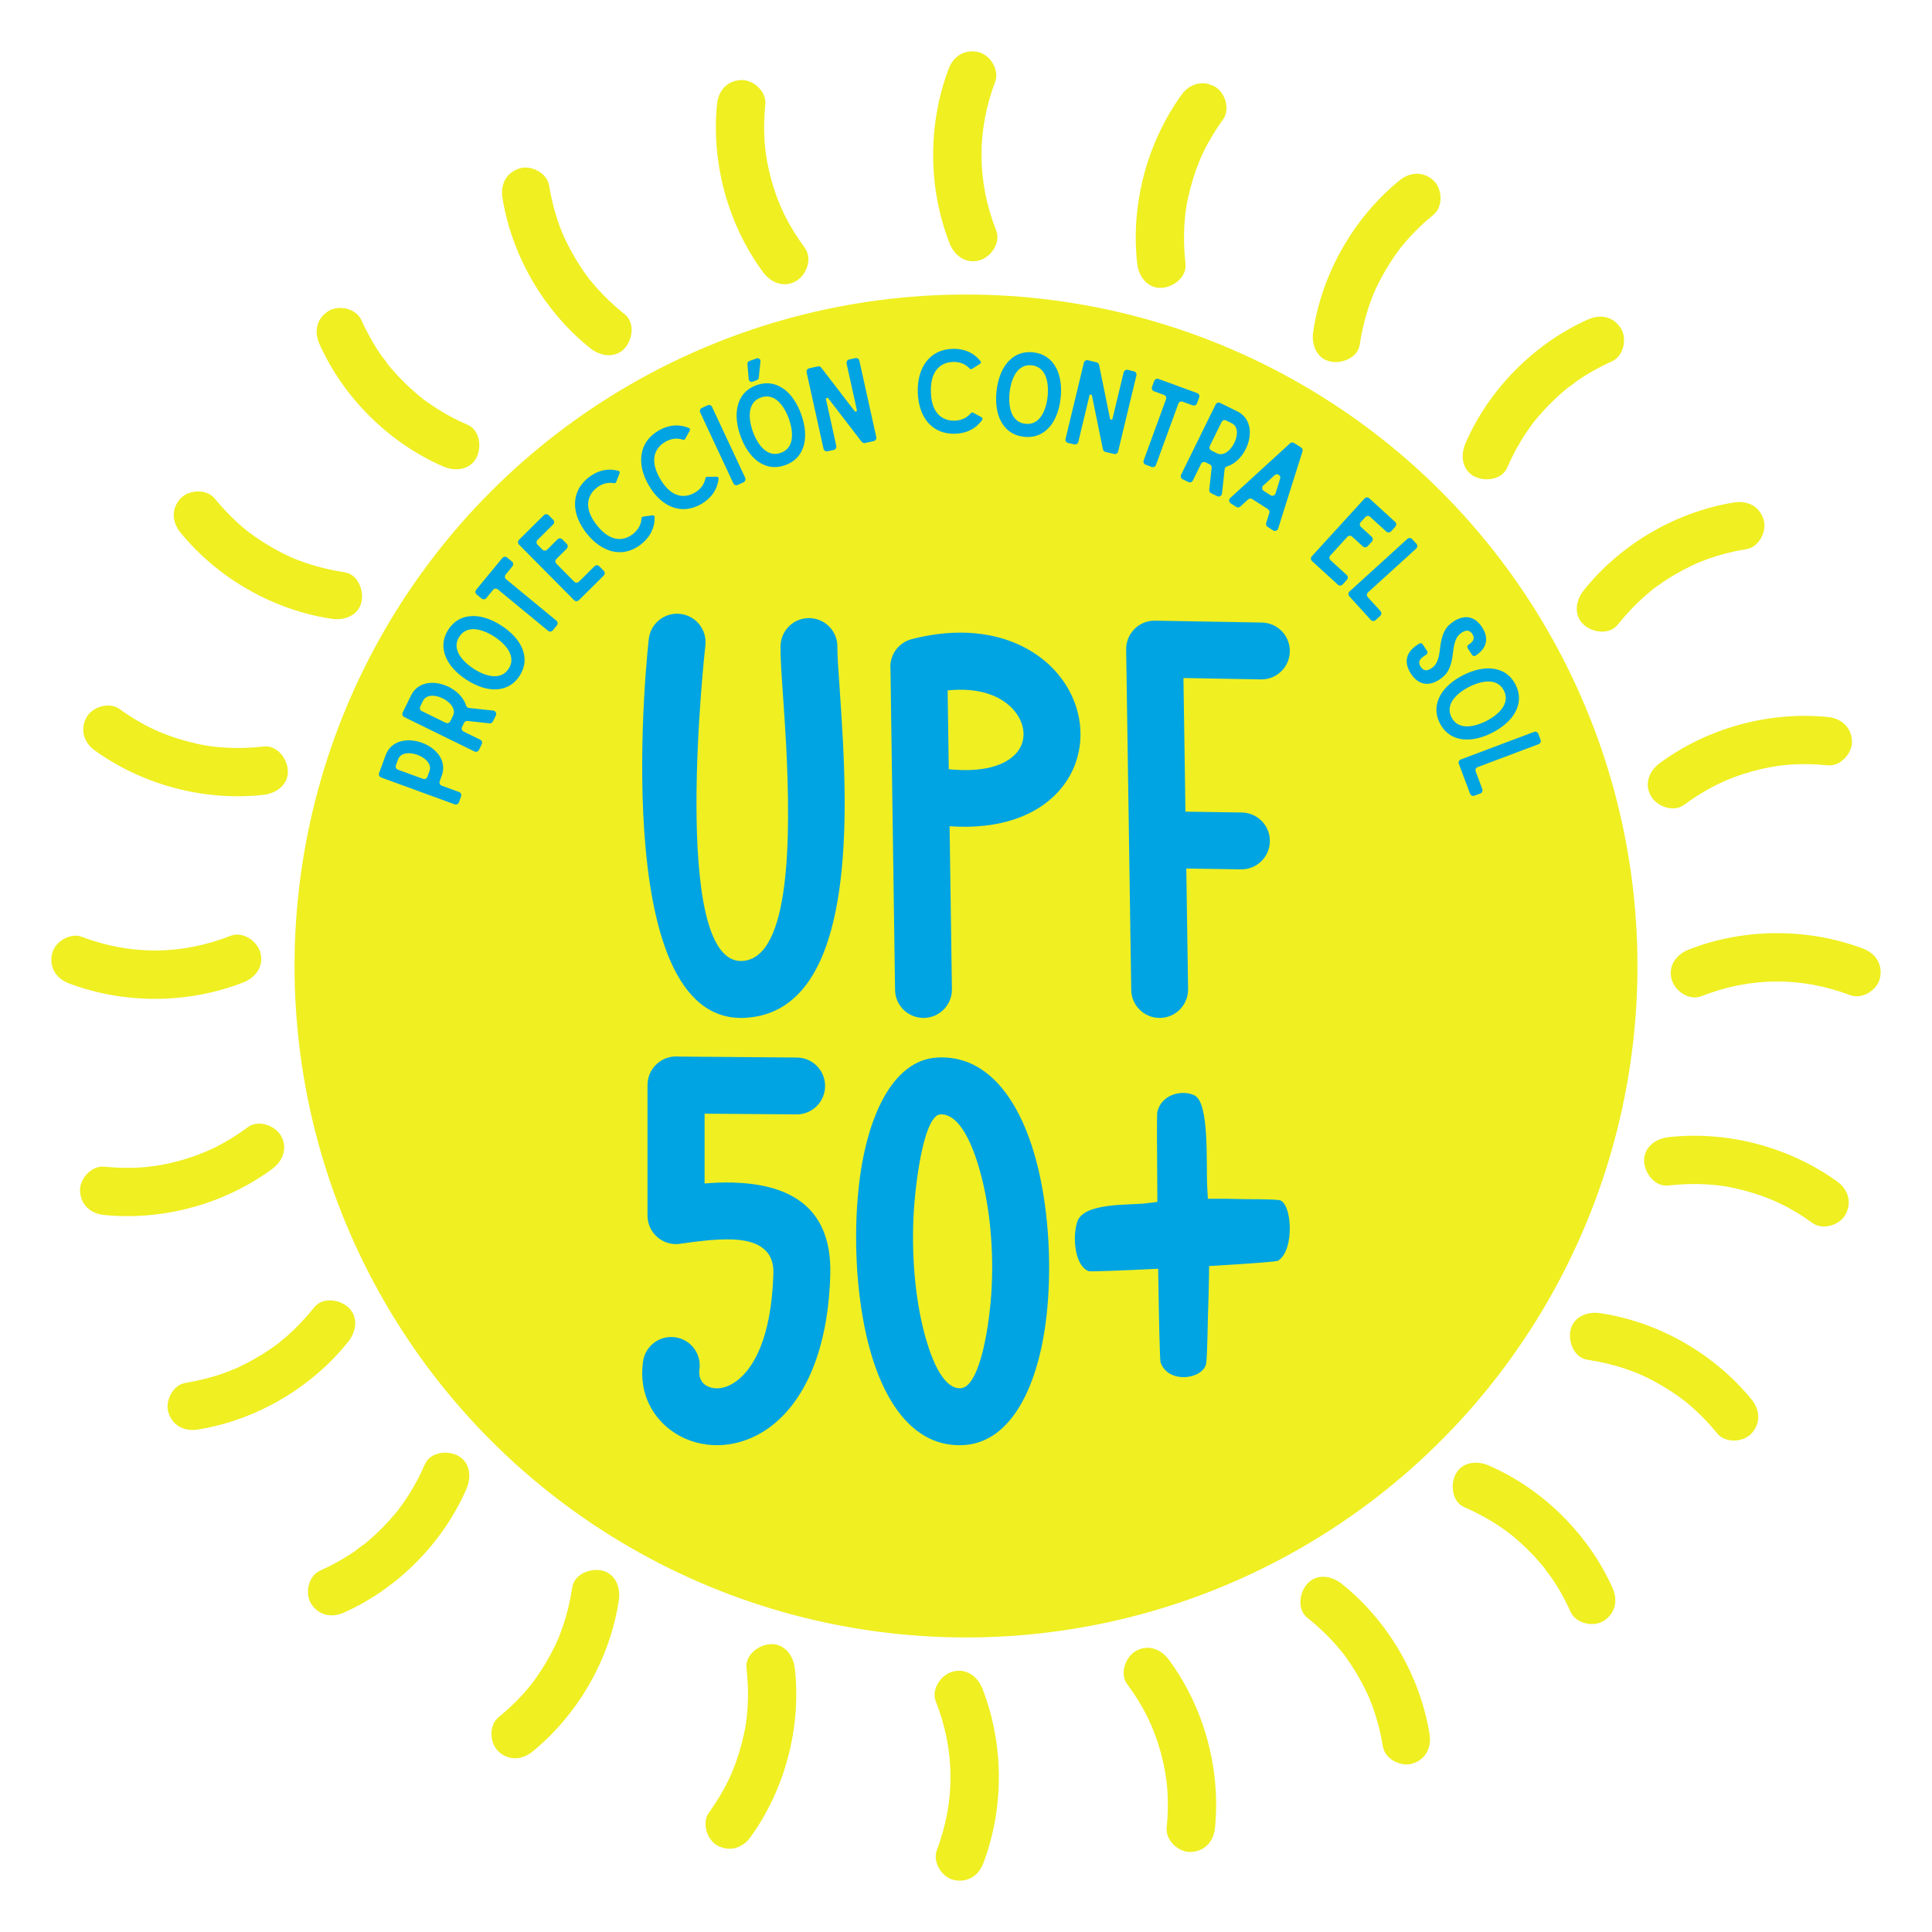
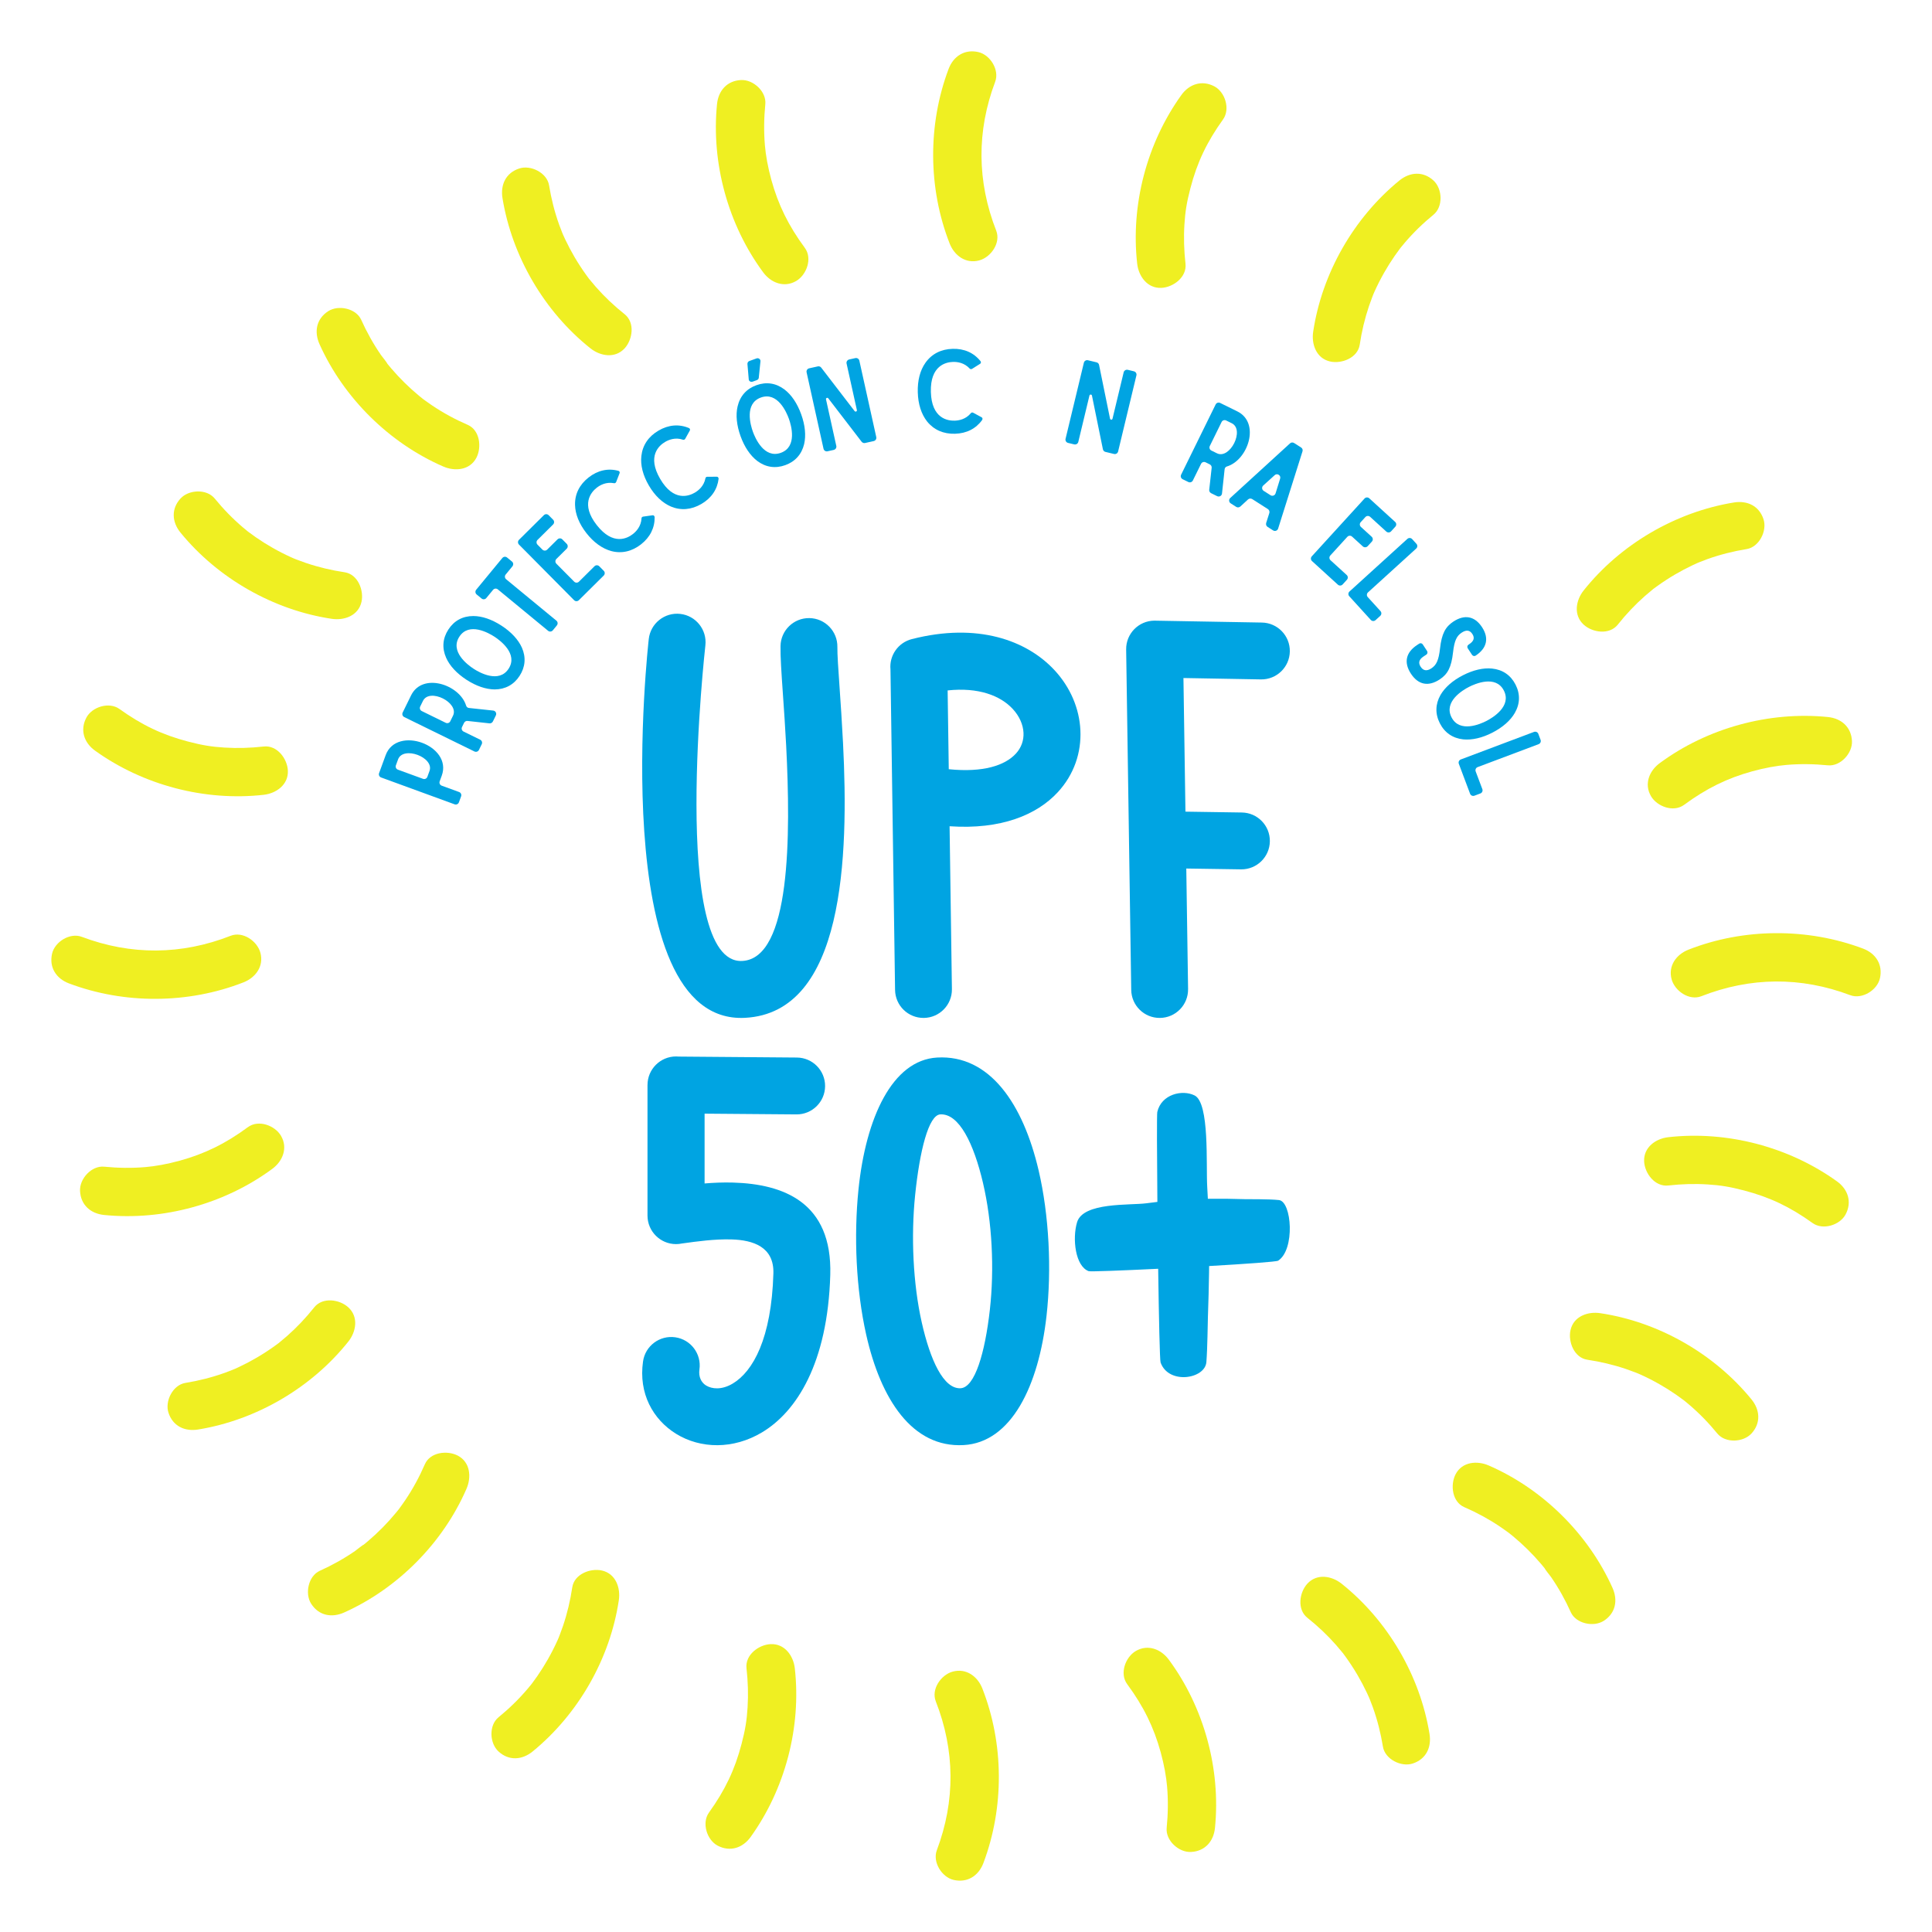
<svg xmlns="http://www.w3.org/2000/svg" id="Capa_1" version="1.1" viewBox="0 0 200 200">
-   <circle cx="100" cy="100" r="69.509" fill="#efef22" />
  <path d="M103.128,23.878c-1.996-5.094-2.032-10.308-.108-15.413.462-1.226-.513-2.794-1.746-3.075-1.423-.324-2.58.433-3.075,1.746-2.167,5.746-2.133,12.353.108,18.072.492,1.256,1.676,2.131,3.075,1.746,1.198-.329,2.241-1.811,1.746-3.075v-0Z" fill="#efef22" />
  <path d="M83.321,25.667c-1.699-2.302-2.764-4.475-3.475-7.06-.356-1.294-.579-2.557-.662-3.546-.121-1.425-.1-2.853.041-4.276.13-1.305-1.243-2.556-2.5-2.5-1.466.066-2.361,1.102-2.5,2.5-.608,6.099,1.138,12.474,4.778,17.406.801,1.085,2.167,1.63,3.42.897,1.07-.626,1.703-2.328.897-3.42h-0Z" fill="#efef22" />
  <path d="M64.66,32.526c-1.073-.854-2.072-1.795-2.978-2.826-.226-.257-.437-.528-.661-.787-.179-.207.169.238-.099-.126-.09-.123-.181-.245-.27-.369-.422-.588-.816-1.195-1.182-1.819-.347-.591-.667-1.198-.96-1.817-.065-.138-.129-.276-.191-.415-.073-.163-.198-.47-.064-.137-.129-.318-.252-.637-.368-.96-.476-1.328-.821-2.695-1.048-4.087-.211-1.295-1.886-2.131-3.075-1.746-1.402.454-1.972,1.688-1.746,3.075.983,6.032,4.325,11.742,9.107,15.549,1.021.813,2.552,1.072,3.536,0,.831-.905,1.093-2.666,0-3.536h0Z" fill="#efef22" />
  <path d="M48.413,43.978c-1.283-.557-2.514-1.223-3.675-2.003-.303-.203-.596-.419-.893-.631-.382-.272.239.196-.001.004-.142-.114-.285-.227-.426-.343-.539-.445-1.058-.913-1.556-1.404-.476-.469-.931-.96-1.365-1.468-.118-.139-.235-.279-.35-.42-.058-.071-.115-.142-.171-.213-.113-.143-.076-.095.111.146.027-.046-.591-.811-.642-.885-.795-1.151-1.477-2.373-2.05-3.649-.538-1.197-2.369-1.575-3.42-.897-1.237.798-1.472,2.14-.897,3.42,2.5,5.565,7.214,10.23,12.812,12.66,1.196.519,2.739.394,3.42-.897.57-1.079.384-2.865-.897-3.42v-0Z" fill="#efef22" />
  <path d="M35.675,59.24c-1.357-.203-2.692-.518-3.992-.958-.325-.11-.647-.227-.966-.351-.166-.065-.474-.19-.143-.05-.14-.059-.279-.121-.418-.184-.659-.298-1.305-.627-1.933-.985-.596-.339-1.177-.704-1.74-1.094-.282-.195-.56-.396-.833-.603.203.154.112.088-.034-.031-.147-.121-.295-.241-.44-.364-1.076-.912-2.058-1.924-2.951-3.016-.831-1.017-2.685-.927-3.536,0-.992,1.08-.887,2.451,0,3.536,3.867,4.732,9.611,8.016,15.656,8.921,1.288.193,2.751-.322,3.075-1.746.271-1.189-.363-2.868-1.746-3.075h-0Z" fill="#efef22" />
  <path d="M27.3,77.278c-1.353.152-2.712.196-4.071.11-1.336-.084-2.284-.237-3.759-.622-2.658-.694-4.777-1.702-7.108-3.376-1.066-.765-2.83-.22-3.42.897-.683,1.292-.241,2.603.897,3.42,4.979,3.576,11.369,5.257,17.462,4.571,1.295-.146,2.565-1.045,2.5-2.5-.055-1.229-1.108-2.657-2.5-2.5v-0Z" fill="#efef22" />
  <path d="M23.878,96.872c-5.094,1.996-10.308,2.032-15.413.108-1.226-.462-2.794.513-3.075,1.746-.324,1.423.433,2.58,1.746,3.075,5.746,2.167,12.353,2.133,18.072-.108,1.256-.492,2.131-1.676,1.746-3.075-.329-1.198-1.811-2.241-3.075-1.746h-0Z" fill="#efef22" />
  <path d="M25.667,116.679c-2.302,1.699-4.475,2.764-7.06,3.475-1.294.356-2.557.579-3.546.662-1.425.121-2.853.1-4.276-.041-1.305-.13-2.556,1.243-2.5,2.5.066,1.466,1.102,2.361,2.5,2.5,6.099.608,12.474-1.138,17.406-4.778,1.085-.801,1.63-2.167.897-3.42-.626-1.07-2.328-1.703-3.42-.897v0Z" fill="#efef22" />
  <path d="M32.526,135.34c-.854,1.073-1.795,2.072-2.826,2.978-.257.226-.528.437-.787.661-.207.179.238-.169-.126.099-.123.09-.245.181-.369.27-.588.422-1.195.816-1.819,1.182-.591.347-1.198.667-1.817.96-.138.065-.276.129-.415.191-.163.073-.47.198-.137.064-.318.129-.637.252-.96.368-1.328.476-2.695.821-4.087,1.048-1.295.211-2.131,1.886-1.746,3.075.454,1.402,1.688,1.972,3.075,1.746,6.032-.983,11.742-4.325,15.549-9.107.813-1.021,1.072-2.552,0-3.536-.905-.831-2.666-1.093-3.536,0h0Z" fill="#efef22" />
  <path d="M43.978,151.587c-.557,1.283-1.223,2.514-2.003,3.675-.203.303-.419.596-.631.893-.272.382.196-.239.004.001-.114.142-.227.285-.343.426-.445.539-.913,1.058-1.404,1.556-.469.476-.96.931-1.468,1.365-.139.118-.279.235-.42.35-.071.058-.142.115-.213.171-.143.113-.095.076.146-.111-.046-.027-.811.591-.885.642-1.151.795-2.373,1.477-3.649,2.05-1.197.538-1.575,2.369-.897,3.42.798,1.237,2.14,1.472,3.42.897,5.565-2.5,10.23-7.214,12.66-12.812.519-1.196.394-2.739-.897-3.42-1.079-.57-2.865-.384-3.42.897h-0Z" fill="#efef22" />
  <path d="M59.24,164.325c-.203,1.357-.518,2.692-.958,3.992-.11.325-.227.647-.351.966-.065.166-.19.474-.05.143-.059.14-.121.279-.184.418-.298.659-.627,1.305-.985,1.933-.339.596-.704,1.177-1.094,1.74-.195.282-.396.56-.603.833.154-.203.088-.112-.031.034-.121.147-.241.295-.364.44-.912,1.076-1.924,2.058-3.016,2.951-1.017.831-.927,2.685,0,3.536,1.08.992,2.451.887,3.536,0,4.732-3.867,8.016-9.611,8.921-15.656.193-1.288-.322-2.751-1.746-3.075-1.189-.271-2.868.363-3.075,1.746h0v0Z" fill="#efef22" />
  <path d="M77.278,172.7c.152,1.353.196,2.712.11,4.071-.084,1.336-.237,2.284-.622,3.759-.694,2.658-1.702,4.777-3.376,7.108-.765,1.066-.22,2.83.897,3.42,1.292.683,2.603.241,3.42-.897,3.576-4.979,5.257-11.369,4.571-17.462-.146-1.295-1.045-2.565-2.5-2.5-1.229.055-2.657,1.108-2.5,2.5h-0Z" fill="#efef22" />
  <path d="M96.872,176.122c1.996,5.094,2.032,10.308.108,15.413-.462,1.226.513,2.794,1.746,3.075,1.423.324,2.58-.433,3.075-1.746,2.167-5.746,2.133-12.353-.108-18.072-.492-1.256-1.676-2.131-3.075-1.746-1.198.329-2.241,1.811-1.746,3.075h0v-0Z" fill="#efef22" />
  <path d="M116.679,174.333c1.699,2.302,2.764,4.475,3.475,7.06.356,1.294.579,2.557.662,3.546.121,1.425.1,2.853-.041,4.276-.13,1.305,1.243,2.556,2.5,2.5,1.466-.066,2.361-1.102,2.5-2.5.608-6.099-1.138-12.474-4.778-17.406-.801-1.085-2.167-1.63-3.42-.897-1.07.626-1.703,2.328-.897,3.42h0Z" fill="#efef22" />
  <path d="M135.34,167.474c1.073.854,2.072,1.795,2.978,2.826.226.257.437.528.661.787.179.207-.169-.238.099.126.09.123.181.245.27.369.422.588.816,1.195,1.182,1.819.347.591.667,1.198.96,1.817.065.138.129.276.191.415.073.163.198.47.064.137.129.318.252.637.368.96.476,1.328.821,2.695,1.048,4.087.211,1.295,1.886,2.131,3.075,1.746,1.402-.454,1.972-1.688,1.746-3.075-.983-6.032-4.325-11.742-9.107-15.549-1.021-.813-2.552-1.072-3.536,0-.831.905-1.093,2.666,0,3.536h0v0Z" fill="#efef22" />
  <path d="M151.587,156.022c1.283.557,2.514,1.223,3.675,2.003.303.203.596.419.893.631.382.272-.239-.196.001-.004.142.114.285.227.426.343.539.445,1.058.913,1.556,1.404.476.469.931.96,1.365,1.468.118.139.235.279.35.42.058.071.115.142.171.213.113.143.076.095-.111-.146-.027.046.591.811.642.885.795,1.151,1.477,2.373,2.05,3.649.538,1.197,2.369,1.575,3.42.897,1.237-.798,1.472-2.14.897-3.42-2.5-5.565-7.214-10.23-12.812-12.66-1.196-.519-2.739-.394-3.42.897-.57,1.079-.384,2.865.897,3.42h0v0Z" fill="#efef22" />
-   <path d="M164.325,140.76c1.357.203,2.692.518,3.992.958.325.11.647.227.966.351.166.065.474.19.143.05.14.059.279.121.418.184.659.298,1.305.627,1.933.985.596.339,1.177.704,1.74,1.094.282.195.56.396.833.603-.203-.154-.112-.088.034.031.147.121.295.241.44.364,1.076.912,2.058,1.924,2.951,3.016.831,1.017,2.685.927,3.536,0,.992-1.08.887-2.451,0-3.536-3.867-4.732-9.611-8.016-15.656-8.921-1.288-.193-2.751.322-3.075,1.746-.271,1.189.363,2.868,1.746,3.075h0l0-0Z" fill="#efef22" />
+   <path d="M164.325,140.76c1.357.203,2.692.518,3.992.958.325.11.647.227.966.351.166.065.474.19.143.05.14.059.279.121.418.184.659.298,1.305.627,1.933.985.596.339,1.177.704,1.74,1.094.282.195.56.396.833.603-.203-.154-.112-.088.034.031.147.121.295.241.44.364,1.076.912,2.058,1.924,2.951,3.016.831,1.017,2.685.927,3.536,0,.992-1.08.887-2.451,0-3.536-3.867-4.732-9.611-8.016-15.656-8.921-1.288-.193-2.751.322-3.075,1.746-.271,1.189.363,2.868,1.746,3.075l0-0Z" fill="#efef22" />
  <path d="M172.7,122.722c1.353-.152,2.712-.196,4.071-.11,1.336.084,2.284.237,3.759.622,2.658.694,4.777,1.702,7.108,3.376,1.066.765,2.83.22,3.42-.897.683-1.292.241-2.603-.897-3.42-4.979-3.576-11.369-5.257-17.462-4.571-1.295.146-2.565,1.045-2.5,2.5.055,1.229,1.108,2.657,2.5,2.5v0Z" fill="#efef22" />
  <path d="M176.122,103.128c5.094-1.996,10.308-2.032,15.413-.108,1.226.462,2.794-.513,3.075-1.746.324-1.423-.433-2.58-1.746-3.075-5.746-2.167-12.353-2.133-18.072.108-1.256.492-2.131,1.676-1.746,3.075.329,1.198,1.811,2.241,3.075,1.746h-0Z" fill="#efef22" />
  <path d="M174.333,83.321c2.302-1.699,4.475-2.764,7.06-3.475,1.294-.356,2.557-.579,3.546-.662,1.425-.121,2.853-.1,4.276.041,1.305.13,2.556-1.243,2.5-2.5-.066-1.466-1.102-2.361-2.5-2.5-6.099-.608-12.474,1.138-17.406,4.778-1.085.801-1.63,2.167-.897,3.42.626,1.07,2.328,1.703,3.42.897v-0Z" fill="#efef22" />
  <path d="M167.474,64.66c.854-1.073,1.795-2.072,2.826-2.978.257-.226.528-.437.787-.661.207-.179-.238.169.126-.099.123-.09.245-.181.369-.27.588-.422,1.195-.816,1.819-1.182.591-.347,1.198-.667,1.817-.96.138-.065.276-.129.415-.191.163-.073.47-.198.137-.064.318-.129.637-.252.96-.368,1.328-.476,2.695-.821,4.087-1.048,1.295-.211,2.131-1.886,1.746-3.075-.454-1.402-1.688-1.972-3.075-1.746-6.032.983-11.742,4.325-15.549,9.107-.813,1.021-1.072,2.552,0,3.536.905.831,2.666,1.093,3.536,0h0Z" fill="#efef22" />
-   <path d="M156.022,48.413c.557-1.283,1.223-2.514,2.003-3.675.203-.303.419-.596.631-.893.272-.382-.196.239-.004-.001.114-.142.227-.285.343-.426.445-.539.913-1.058,1.404-1.556.469-.476.96-.931,1.468-1.365.139-.118.279-.235.42-.35.071-.058.142-.115.213-.171.143-.113.095-.076-.146.111.046.027.811-.591.885-.642,1.151-.795,2.373-1.477,3.649-2.05,1.197-.538,1.575-2.369.897-3.42-.798-1.237-2.14-1.472-3.42-.897-5.565,2.5-10.23,7.214-12.66,12.812-.519,1.196-.394,2.739.897,3.42,1.079.57,2.865.384,3.42-.897h0Z" fill="#efef22" />
  <path d="M140.76,35.675c.203-1.357.518-2.692.958-3.992.11-.325.227-.647.351-.966.065-.166.19-.474.05-.143.059-.14.121-.279.184-.418.298-.659.627-1.305.985-1.933.339-.596.704-1.177,1.094-1.74.195-.282.396-.56.603-.833-.154.203-.088.112.031-.034.121-.147.241-.295.364-.44.912-1.076,1.924-2.058,3.016-2.951,1.017-.831.927-2.685,0-3.536-1.08-.992-2.451-.887-3.536,0-4.732,3.867-8.016,9.611-8.921,15.656-.193,1.288.322,2.751,1.746,3.075,1.189.271,2.868-.363,3.075-1.746h0l-0-0Z" fill="#efef22" />
  <path d="M122.722,27.3c-.152-1.353-.196-2.712-.11-4.071.084-1.336.237-2.284.622-3.759.694-2.658,1.702-4.777,3.376-7.108.765-1.066.22-2.83-.897-3.42-1.292-.683-2.603-.241-3.42.897-3.576,4.979-5.257,11.369-4.571,17.462.146,1.295,1.045,2.565,2.5,2.5,1.229-.055,2.657-1.108,2.5-2.5h0Z" fill="#efef22" />
  <g>
    <path d="M67.159,66.158c.179-1.619,1.636-2.786,3.254-2.608,1.618.179,2.787,1.636,2.608,3.254-.01.094-3.719,33.057,3.814,32.674,5.036-.256,5.022-12.972,4.549-22.282-.091-1.796-.227-3.751-.344-5.429-.147-2.112-.261-3.773-.241-4.885.026-1.625,1.364-2.922,2.989-2.897,1.626.025,2.922,1.364,2.897,2.99-.014.733.098,2.347.241,4.4.106,1.533.23,3.319.344,5.545.599,11.792.128,27.923-10.158,28.446-14.496.737-9.966-39.091-9.953-39.206l0-.001Z" fill="#00a4e2" />
    <path d="M98.301,85.533l.241,16.864c.02,1.626-1.283,2.959-2.908,2.978-1.626.019-2.959-1.283-2.977-2.908l-.475-33.164c-.139-1.427.781-2.78,2.213-3.144,6.8-1.739,11.883.126,14.748,3.197,1.67,1.789,2.591,4.003,2.698,6.226.111,2.305-.644,4.592-2.338,6.426-2.163,2.342-5.865,3.895-11.201,3.525,0,0,0,0,0,0ZM98.099,71.471l.117,8.158c3.566.361,5.814-.387,6.945-1.612.573-.621.829-1.387.792-2.156-.04-.852-.426-1.734-1.128-2.486-1.274-1.366-3.539-2.245-6.726-1.903,0,0,0-0.0 0-0Z" fill="#00a4e2" />
    <path d="M122.989,102.398c.019,1.626-1.284,2.959-2.908,2.977-1.626.02-2.959-1.283-2.977-2.908-.175-11.75-.35-23.489-.525-35.239-.019-1.626,1.284-2.959,2.908-2.978l11.138.197c1.626.026,2.922,1.364,2.897,2.989-.025,1.626-1.364,2.922-2.989,2.896l-8.023-.143.207,13.833,5.83.088c1.626.019,2.928,1.352,2.908,2.977-.019,1.625-1.353,2.927-2.977,2.908l-5.674-.085s.186,12.486.186,12.486Z" fill="#00a4e2" />
    <path d="M67.03,112.318c0-1.631,1.323-2.955,2.955-2.955.096,0,.191.005.285.014l12.223.099c1.625.013,2.933,1.341,2.92,2.966-.013,1.625-1.341,2.933-2.966,2.92l-9.508-.077v7.226c.93-.078,1.928-.122,2.95-.092,5.19.152,10.283,2.027,10.06,9.566-.27,9.141-3.494,14.158-7.071,16.296-1.5.897-3.081,1.311-4.589,1.325-1.567.014-3.052-.409-4.296-1.176-2.41-1.489-3.902-4.191-3.427-7.492.229-1.613,1.722-2.733,3.335-2.503,1.613.229,2.734,1.722,2.504,3.335-.108.755.189,1.347.68,1.651.317.195.716.304,1.156.299.499-.005,1.051-.16,1.612-.495,2.101-1.255,4.009-4.672,4.208-11.401.081-2.758-2.108-3.454-4.335-3.52-1.727-.051-3.607.21-4.967.399l-.166.022c-.196.041-.4.064-.61.064-1.631,0-2.955-1.323-2.955-2.955v-13.517h.001l-0.0 0Z" fill="#00a4e2" />
    <path d="M107.513,121.135c.547,2.338.888,4.911,1.025,7.51.136,2.579.067,5.175-.203,7.582-.817,7.259-3.651,13.101-8.591,13.368-5.304.287-8.568-4.727-10.076-11.431-.524-2.334-.85-4.894-.979-7.471-.129-2.556-.066-5.145.181-7.564.757-7.39,3.484-13.388,8.143-13.653,5.463-.311,8.902,4.836,10.499,11.659ZM101.764,122.473c-.959-4.1-2.485-7.223-4.428-7.112-1.206.069-2.132,3.763-2.603,8.367-.218,2.13-.273,4.419-.159,6.688.113,2.246.392,4.459.84,6.456.888,3.95,2.268,6.934,4.028,6.838,1.473-.079,2.524-3.648,3.028-8.128.237-2.116.298-4.387.179-6.635-.117-2.229-.412-4.445-.886-6.472l.001-.001Z" fill="#00a4e2" />
    <path d="M132.397,124.231c1.332.144,1.687,5.136-.084,6.274-.175.113-3.377.337-7.145.555-.002.209-.005.422-.007.635-.023,1.527-.061,3.095-.118,4.623-.022.6-.045,3.261-.158,4.682-.141,1.766-3.924,2.358-4.742.042-.082-.234-.176-4.609-.249-9.7-3.795.186-7.025.309-7.194.248-1.383-.508-1.714-3.366-1.2-5.07.629-2.089,5.473-1.731,7.162-1.956.391-.052.773-.1,1.15-.143-.047-4.927-.06-9.087-.01-9.306.42-1.843,2.59-2.351,3.865-1.714,1.564.782,1.174,7.2,1.303,9.43.024.429.047.85.067,1.266l.331-.003c1.155-.007,2.34.005,3.493.043.454.014,2.465-.021,3.536.093v.001Z" fill="#00a4e2" />
  </g>
  <g>
    <path d="M45.729,80.298l-.214.586c-.066.181.027.381.207.447l1.805.659c.181.065.273.266.207.446l-.227.62c-.065.181-.266.273-.446.207l-7.611-2.78c-.181-.066-.273-.267-.208-.447l.681-1.86c1.141-3.123,6.952-1.013,5.807,2.122ZM41.205,78.62l-.223.608c-.066.181.027.381.207.447l2.605.951c.181.066.38-.027.446-.207l.223-.609c.515-1.409-2.731-2.634-3.259-1.19Z" fill="#00a4e2" />
    <path d="M48.251,73.038c.038.14.151.235.291.25l2.514.27c.241.025.383.282.272.508l-.302.614c-.068.14-.213.216-.353.201l-2.282-.25c-.14-.015-.283.062-.353.201-.042.086-.105.216-.211.431-.084.173-.013.382.159.466l1.724.845c.173.085.244.293.159.466l-.29.593c-.084.172-.293.243-.466.159l-7.271-3.564c-.172-.084-.243-.293-.159-.465l.871-1.777c1.183-2.413,5.035-1.113,5.696,1.054ZM46.146,74.826c.172.084.381.013.466-.159l.285-.582c.659-1.347-2.438-2.905-3.113-1.526l-.285.582c-.085.173-.014.381.159.466l2.488,1.22Z" fill="#00a4e2" />
    <path d="M51.213,71.37c-.912-.007-1.921-.349-2.926-1.003-1.006-.655-1.737-1.445-2.102-2.271-.447-1.007-.365-2.013.23-2.928s1.482-1.397,2.584-1.396c.901,0,1.921.348,2.926,1.003,1.006.654,1.727,1.438,2.102,2.27.438,1.001.355,2.007-.24,2.922s-1.482,1.396-2.574,1.402ZM49.027,69.23c.593.387,2.622,1.536,3.624-.003,1.002-1.538-.871-2.929-1.464-3.315-.604-.393-2.633-1.542-3.634-.003-1.002,1.538.87,2.929,1.474,3.321Z" fill="#00a4e2" />
    <path d="M53.002,58.132c.148.122.169.342.039.5l-.693.843c-.122.147-.102.367.047.489l5.205,4.288c.148.122.17.342.04.499l-.412.5c-.122.148-.342.17-.49.048l-5.205-4.288c-.148-.122-.367-.101-.489.047l-.702.853c-.122.148-.342.169-.49.047l-.509-.419c-.148-.122-.17-.342-.048-.49l2.701-3.278c.13-.158.349-.179.497-.057l.51.419Z" fill="#00a4e2" />
    <path d="M57.257,54.293l-1.612,1.598c-.137.135-.138.355-.002.492l.507.512c.136.137.356.138.493.002l1.065-1.057c.146-.144.366-.143.501-.006l.457.461c.135.136.143.365-.002.509l-1.066,1.057c-.137.136-.138.356-.003.493l1.844,1.859c.135.137.355.138.492.002l1.612-1.598c.136-.136.356-.135.492.002l.465.47c.136.136.135.356-.002.492l-2.576,2.553c-.137.136-.357.135-.492-.002l-5.706-5.758c-.136-.137-.135-.357.002-.492l2.576-2.553c.137-.135.357-.134.492.002l.465.469c.136.136.135.357-.002.492Z" fill="#00a4e2" />
    <path d="M67.551,53.342c.105-.021.206.068.211.171l.007.01c.019,1.113-.467,2.088-1.411,2.828-.945.74-2.008.979-3.085.694-.935-.259-1.814-.896-2.562-1.85-.755-.963-1.162-1.97-1.183-2.93-.026-1.123.46-2.098,1.404-2.838.944-.74,2.008-.979,3.092-.685.099.029.161.147.115.245l-.359.922c-.044.08-.127.13-.219.11-.827-.16-1.462.216-1.793.475-.566.444-1.685,1.702.01,3.865s3.176,1.368,3.742.924c.331-.259.848-.785.89-1.626.003-.094.071-.163.167-.177l.974-.138Z" fill="#00a4e2" />
    <path d="M74.199,49.349c.107-.007.194.095.186.198l.006.01c-.132,1.106-.745,2.007-1.781,2.612-1.036.606-2.122.699-3.15.271-.891-.382-1.677-1.132-2.289-2.179-.618-1.057-.886-2.11-.776-3.063.126-1.117.739-2.017,1.775-2.623s2.122-.698,3.156-.261c.095.042.141.168.082.258l-.481.865c-.055.074-.144.112-.231.08-.798-.271-1.479.017-1.841.229-.622.363-1.9,1.458-.513,3.831,1.387,2.373,2.962,1.785,3.584,1.422.362-.212.946-.665,1.102-1.492.016-.093.093-.151.189-.152l.983-.005Z" fill="#00a4e2" />
-     <path d="M73.711,42.124l3.43,7.333c.082.174.007.381-.167.462l-.598.279c-.174.081-.381.006-.463-.168-.097-.206-3.389-7.246-3.43-7.333-.081-.174-.006-.381.168-.462l.598-.28c.174-.081.381-.006.462.168Z" fill="#00a4e2" />
    <path d="M78.392,47.718c-.724-.556-1.323-1.437-1.73-2.566-.407-1.129-.514-2.201-.307-3.08.251-1.073.923-1.826,1.951-2.197,1.027-.371,2.025-.221,2.904.445.719.544,1.322,1.437,1.729,2.566.407,1.129.51,2.19.307,3.08-.255,1.062-.927,1.815-1.955,2.186-1.027.371-2.025.221-2.899-.434ZM77.906,39.509c-.192.069-.393-.062-.397-.252l-.134-1.572c-.011-.137.069-.268.194-.312l.756-.273c.203-.073.432.1.396.317l-.172,1.683c-.008.118-.09.211-.202.251l-.44.159ZM77.938,44.691c.24.667,1.166,2.808,2.894,2.185,1.728-.623,1.073-2.863.832-3.529-.244-.678-1.17-2.819-2.897-2.196-1.728.623-1.073,2.863-.828,3.54Z" fill="#00a4e2" />
    <path d="M88.545,37.071c.188-.042.373.077.415.265l1.751,7.91c.019.082.004.184-.042.255-.055.086-.129.139-.223.16-.469.104-.738.164-.902.2-.129.028-.265-.028-.349-.132l-3.454-4.497c-.036-.053-.101-.063-.156-.039-.067.027-.093.082-.077.152l1.066,4.816c.041.188-.077.374-.276.417l-.633.14c-.188.042-.374-.077-.415-.265l-1.751-7.91c-.042-.188.077-.374.265-.415.305-.067.598-.132.902-.2.129-.028.276.025.349.132l3.454,4.497c.036.053.101.063.168.037.056-.025.081-.08.065-.15l-1.066-4.816c-.042-.188.089-.376.276-.417l.633-.14Z" fill="#00a4e2" />
    <path d="M101.612,43.193c.098.045.125.177.067.262l.001.012c-.647.906-1.618,1.401-2.817,1.435-1.2.034-2.196-.407-2.893-1.275-.598-.764-.927-1.798-.961-3.01-.034-1.224.236-2.275.791-3.059.646-.918,1.616-1.414,2.816-1.447,1.199-.034,2.195.406,2.893,1.287.062.082.042.215-.053.266l-.838.527c-.083.039-.179.029-.241-.041-.569-.62-1.304-.696-1.724-.684-.719.02-2.366.366-2.289,3.113s1.74,2.988,2.46,2.968c.42-.012,1.148-.128,1.683-.779.058-.073.153-.088.238-.042l.866.468Z" fill="#00a4e2" />
-     <path d="M103.589,43.555c-.406-.817-.558-1.872-.428-3.064.13-1.193.505-2.203,1.076-2.901.696-.854,1.631-1.235,2.717-1.117,1.086.118,1.917.691,2.414,1.675.407.805.557,1.872.428,3.065-.13,1.193-.504,2.19-1.076,2.901-.695.842-1.63,1.223-2.716,1.105-1.086-.118-1.917-.691-2.415-1.663ZM104.51,40.637c-.077.704-.186,3.034,1.641,3.233,1.825.198,2.221-2.101,2.297-2.805.078-.716.187-3.046-1.64-3.245-1.825-.198-2.221,2.101-2.298,2.817Z" fill="#00a4e2" />
    <path d="M117.385,38.439c.187.045.302.233.257.42l-1.896,7.879c-.02.082-.077.167-.149.211-.087.053-.177.068-.271.046-.467-.112-.735-.177-.898-.216-.129-.031-.226-.141-.256-.271l-1.133-5.558c-.01-.064-.062-.102-.123-.104-.073-.005-.119.033-.137.104l-1.153,4.797c-.045.187-.233.302-.432.254l-.631-.152c-.187-.045-.302-.233-.257-.42l1.896-7.879c.045-.187.232-.302.42-.257.303.073.595.143.898.216.129.031.237.144.256.271l1.133,5.557c.01.064.062.102.135.107.062.002.107-.036.124-.106l1.154-4.798c.045-.187.245-.299.432-.254l.631.152Z" fill="#00a4e2" />
-     <path d="M123.91,41.756c-.065.18-.266.273-.458.203l-1.025-.375c-.181-.065-.381.027-.447.208l-2.314,6.337c-.066.181-.267.273-.458.204l-.609-.223c-.181-.066-.273-.266-.207-.446l2.315-6.337c.065-.18-.027-.38-.208-.446l-1.037-.379c-.181-.066-.273-.266-.208-.446l.227-.62c.066-.181.267-.273.447-.208l3.991,1.458c.191.07.285.27.219.451l-.227.62Z" fill="#00a4e2" />
    <path d="M127.024,48.282c-.14.039-.235.152-.251.292l-.272,2.514c-.025.242-.282.383-.508.272l-.614-.302c-.14-.069-.216-.213-.201-.353l.253-2.283c.016-.14-.061-.284-.201-.353-.086-.042-.215-.106-.431-.212-.173-.084-.381-.013-.466.159l-.848,1.724c-.084.172-.293.244-.466.159l-.593-.291c-.172-.085-.243-.294-.158-.466l3.574-7.271c.084-.172.293-.244.466-.159l1.777.874c2.413,1.186,1.107,5.039-1.062,5.698ZM125.238,46.173c-.085.172-.014.381.159.466l.581.286c1.347.662,2.909-2.436,1.53-3.113l-.581-.286c-.173-.084-.382-.013-.467.159l-1.223,2.488Z" fill="#00a4e2" />
    <path d="M131.073,54.138c.056-.178.153-.486.328-1.029.044-.157-.01-.319-.151-.41l-1.618-1.033c-.142-.09-.312-.07-.436.036-.323.306-.598.558-.794.731-.125.106-.294.126-.426.042l-.576-.368c-.192-.123-.218-.396-.045-.555,1.36-1.239,5.155-4.711,6.182-5.65.114-.112.294-.126.425-.042l.729.465c.132.084.195.252.142.403-2.645,8.362-1.996,6.342-2.52,7.987-.071.225-.329.316-.521.193l-.577-.368c-.131-.083-.185-.246-.141-.403ZM130.816,50.814l.708.452c.192.123.45.031.522-.193.138-.439.293-.952.472-1.521.116-.338-.309-.609-.566-.361-.399.357-.788.722-1.181,1.069-.173.16-.147.433.045.555Z" fill="#00a4e2" />
    <path d="M143.512,55.031l-1.676-1.529c-.142-.129-.362-.119-.491.022l-.485.532c-.129.142-.119.362.022.492l1.108,1.011c.15.138.161.357.031.5l-.437.479c-.13.142-.357.161-.509.023l-1.108-1.011c-.142-.13-.362-.12-.491.022l-1.763,1.933c-.13.142-.119.362.022.491l1.676,1.528c.142.13.151.351.022.492l-.445.487c-.129.142-.35.152-.491.022l-2.678-2.442c-.142-.129-.151-.35-.022-.491l5.459-5.984c.129-.142.35-.152.491-.022l2.678,2.442c.142.129.152.35.022.491l-.444.488c-.13.142-.351.151-.492.022Z" fill="#00a4e2" />
    <path d="M142.907,63.262c.129.143.118.362-.023.492l-.488.443c-.143.13-.362.119-.492-.023l-2.228-2.451c-.129-.142-.118-.362.023-.491l5.994-5.448c.143-.13.362-.119.492.023l.443.488c.13.142.119.362-.023.491l-4.99,4.537c-.143.129-.153.349-.023.491l1.315,1.447Z" fill="#00a4e2" />
    <path d="M152.767,67.867c-.131.085-.297.051-.382-.079l-.442-.672c-.085-.131-.051-.297.079-.382l.07-.047c.512-.336.573-.679.323-1.06-.251-.381-.597-.47-1.107-.133-.521.343-.754.84-.892,2.051-.173,1.55-.561,2.249-1.382,2.79-1.153.758-2.207.574-2.972-.588-.771-1.174-.521-2.213.631-2.972l.221-.145c.12-.079.286-.045.366.075l.447.682c.08.12.052.297-.068.376l-.291.191c-.511.336-.55.691-.3,1.072.251.381.6.496,1.11.16.521-.343.755-.84.892-2.051.17-1.533.561-2.249,1.383-2.79,1.143-.751,2.199-.585,2.964.578.759,1.153.492,2.189-.65,2.941Z" fill="#00a4e2" />
    <path d="M149.117,71.947c.459-.788,1.257-1.494,2.325-2.042,1.067-.548,2.117-.789,3.015-.696,1.097.112,1.93.684,2.428,1.655.499.972.477,1.981-.072,2.938-.448.783-1.257,1.494-2.325,2.042-1.067.548-2.106.784-3.015.696-1.086-.117-1.919-.688-2.417-1.66-.499-.973-.477-1.982.062-2.933ZM152.061,71.112c-.63.323-2.636,1.514-1.798,3.148.838,1.634,2.976.699,3.606.376.641-.328,2.646-1.52,1.809-3.153-.838-1.635-2.976-.7-3.617-.371Z" fill="#00a4e2" />
    <path d="M153.452,81.691c.067.18-.023.381-.203.448l-.617.232c-.18.068-.381-.023-.449-.203l-1.166-3.1c-.067-.18.023-.38.203-.448l7.58-2.853c.18-.067.381.023.448.203l.232.617c.068.18-.023.381-.203.449l-6.312,2.375c-.18.067-.271.269-.203.448l.689,1.83Z" fill="#00a4e2" />
  </g>
</svg>